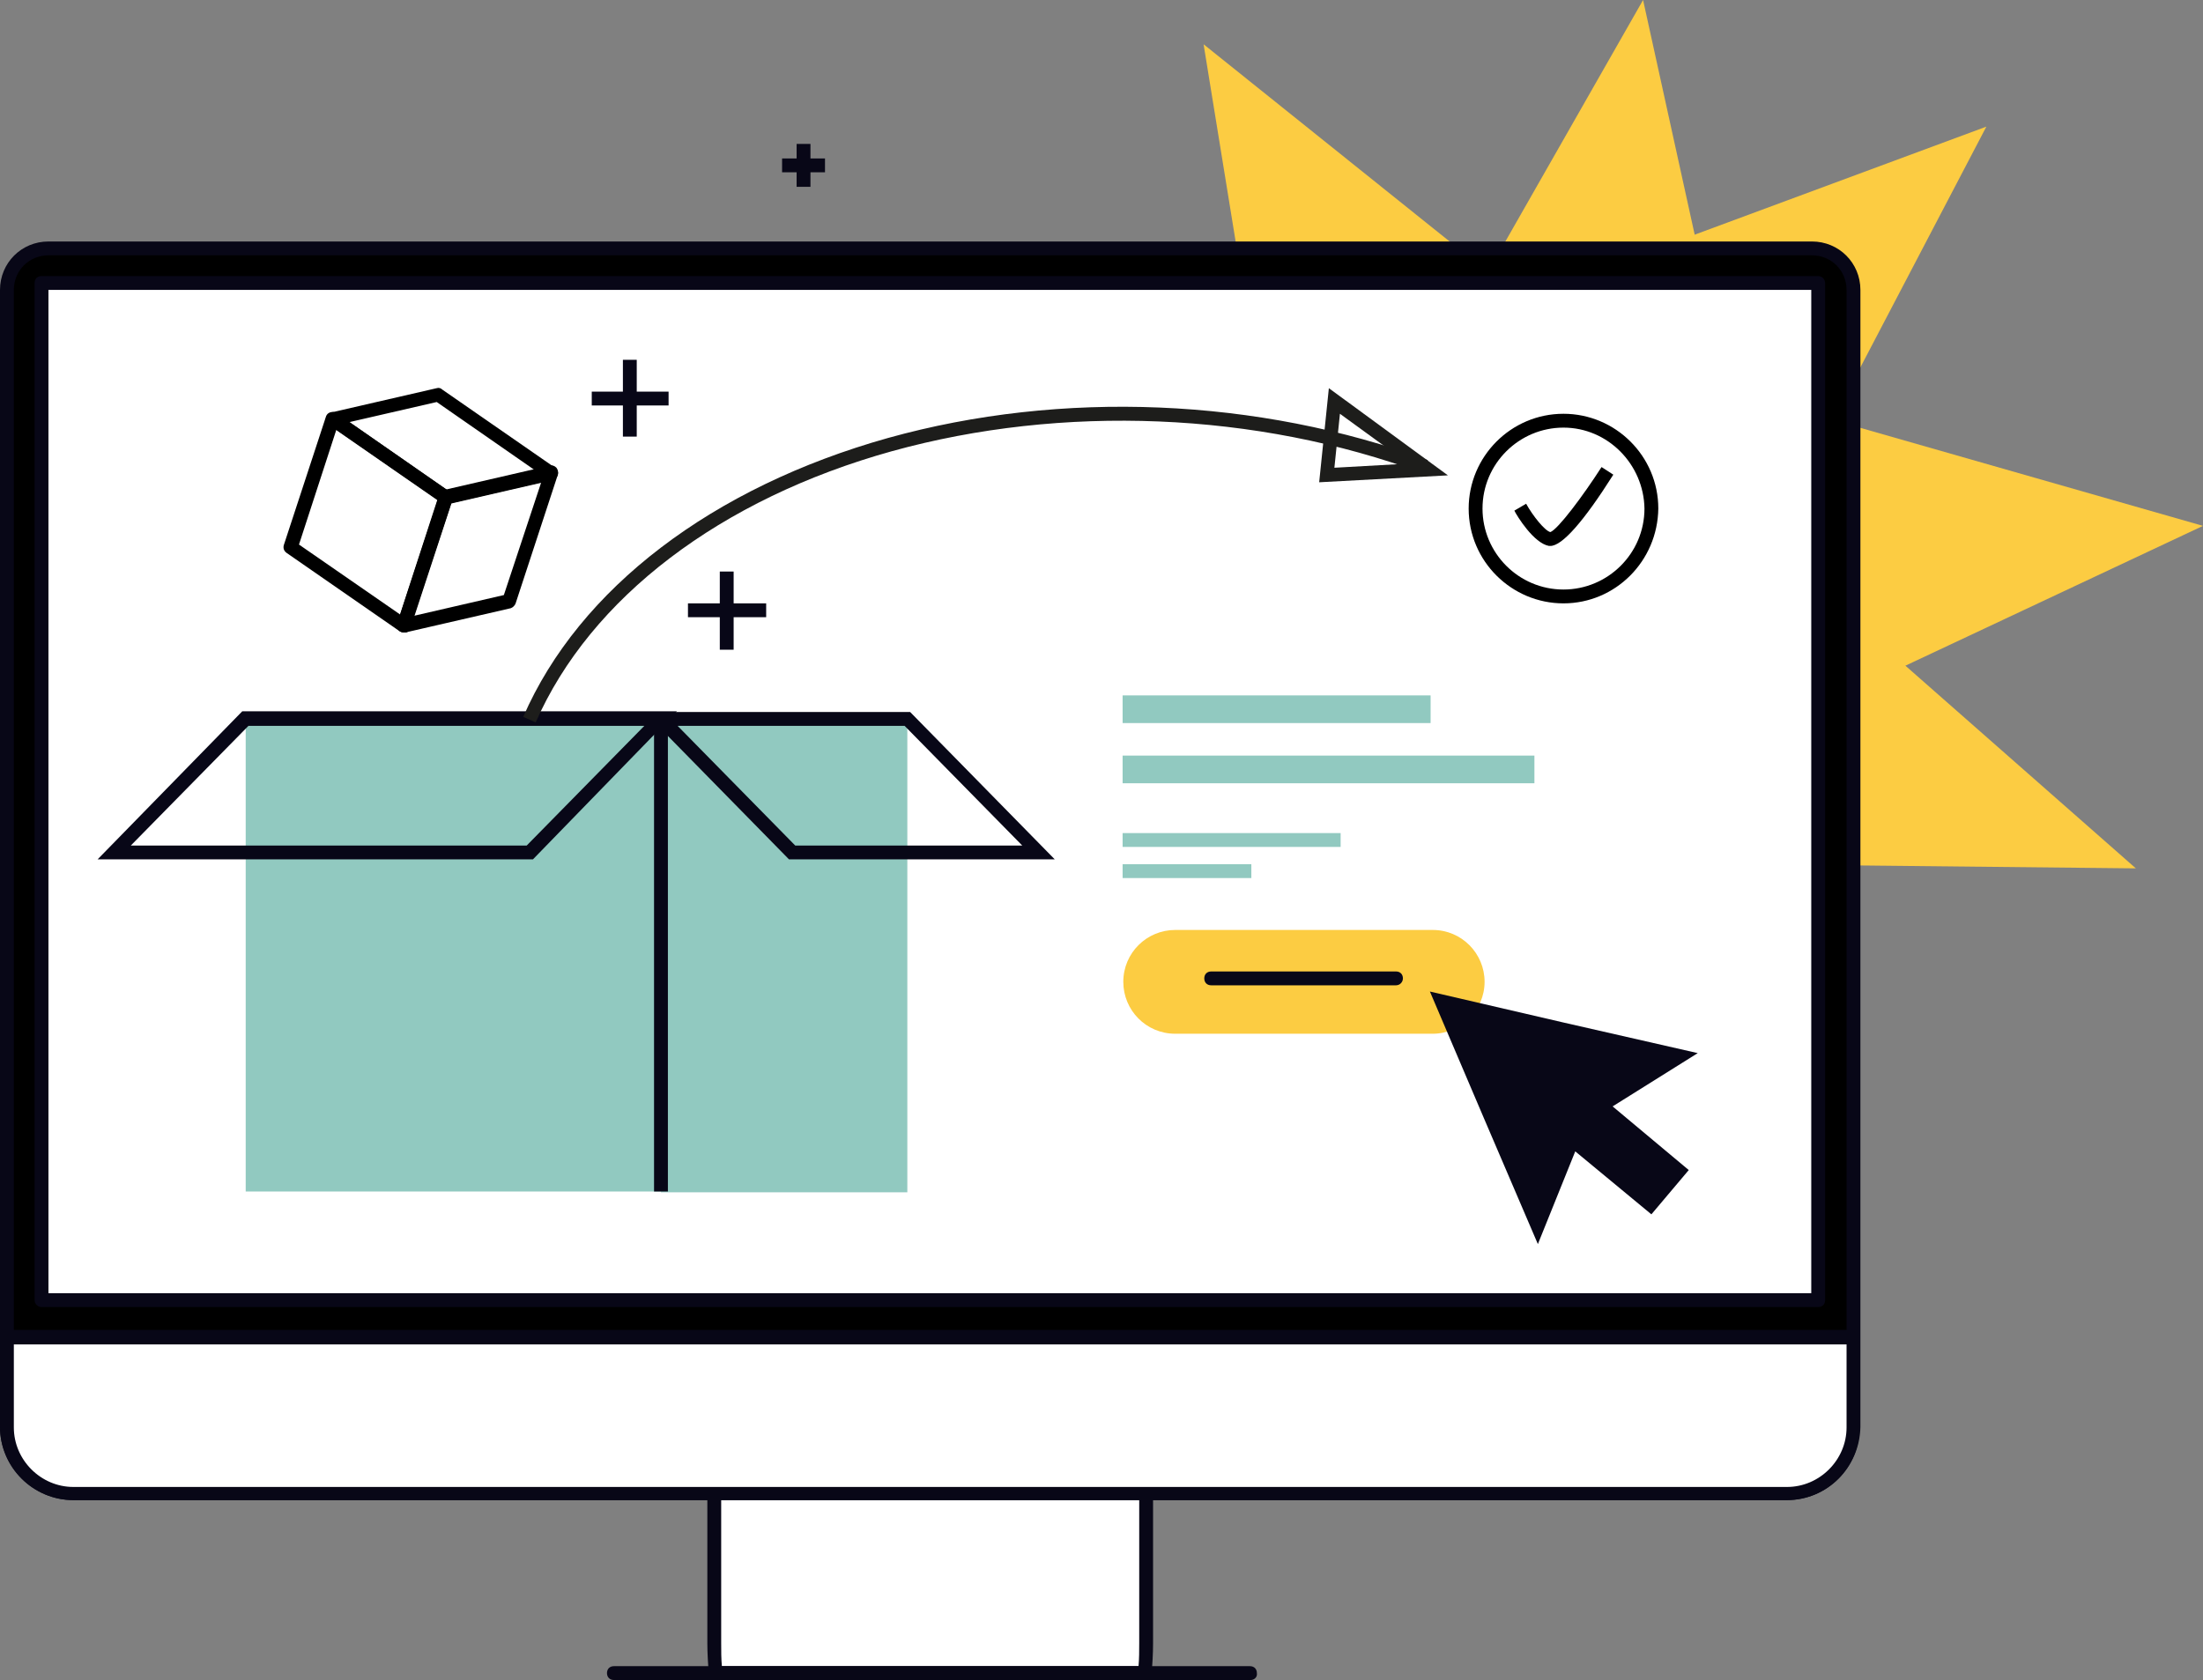
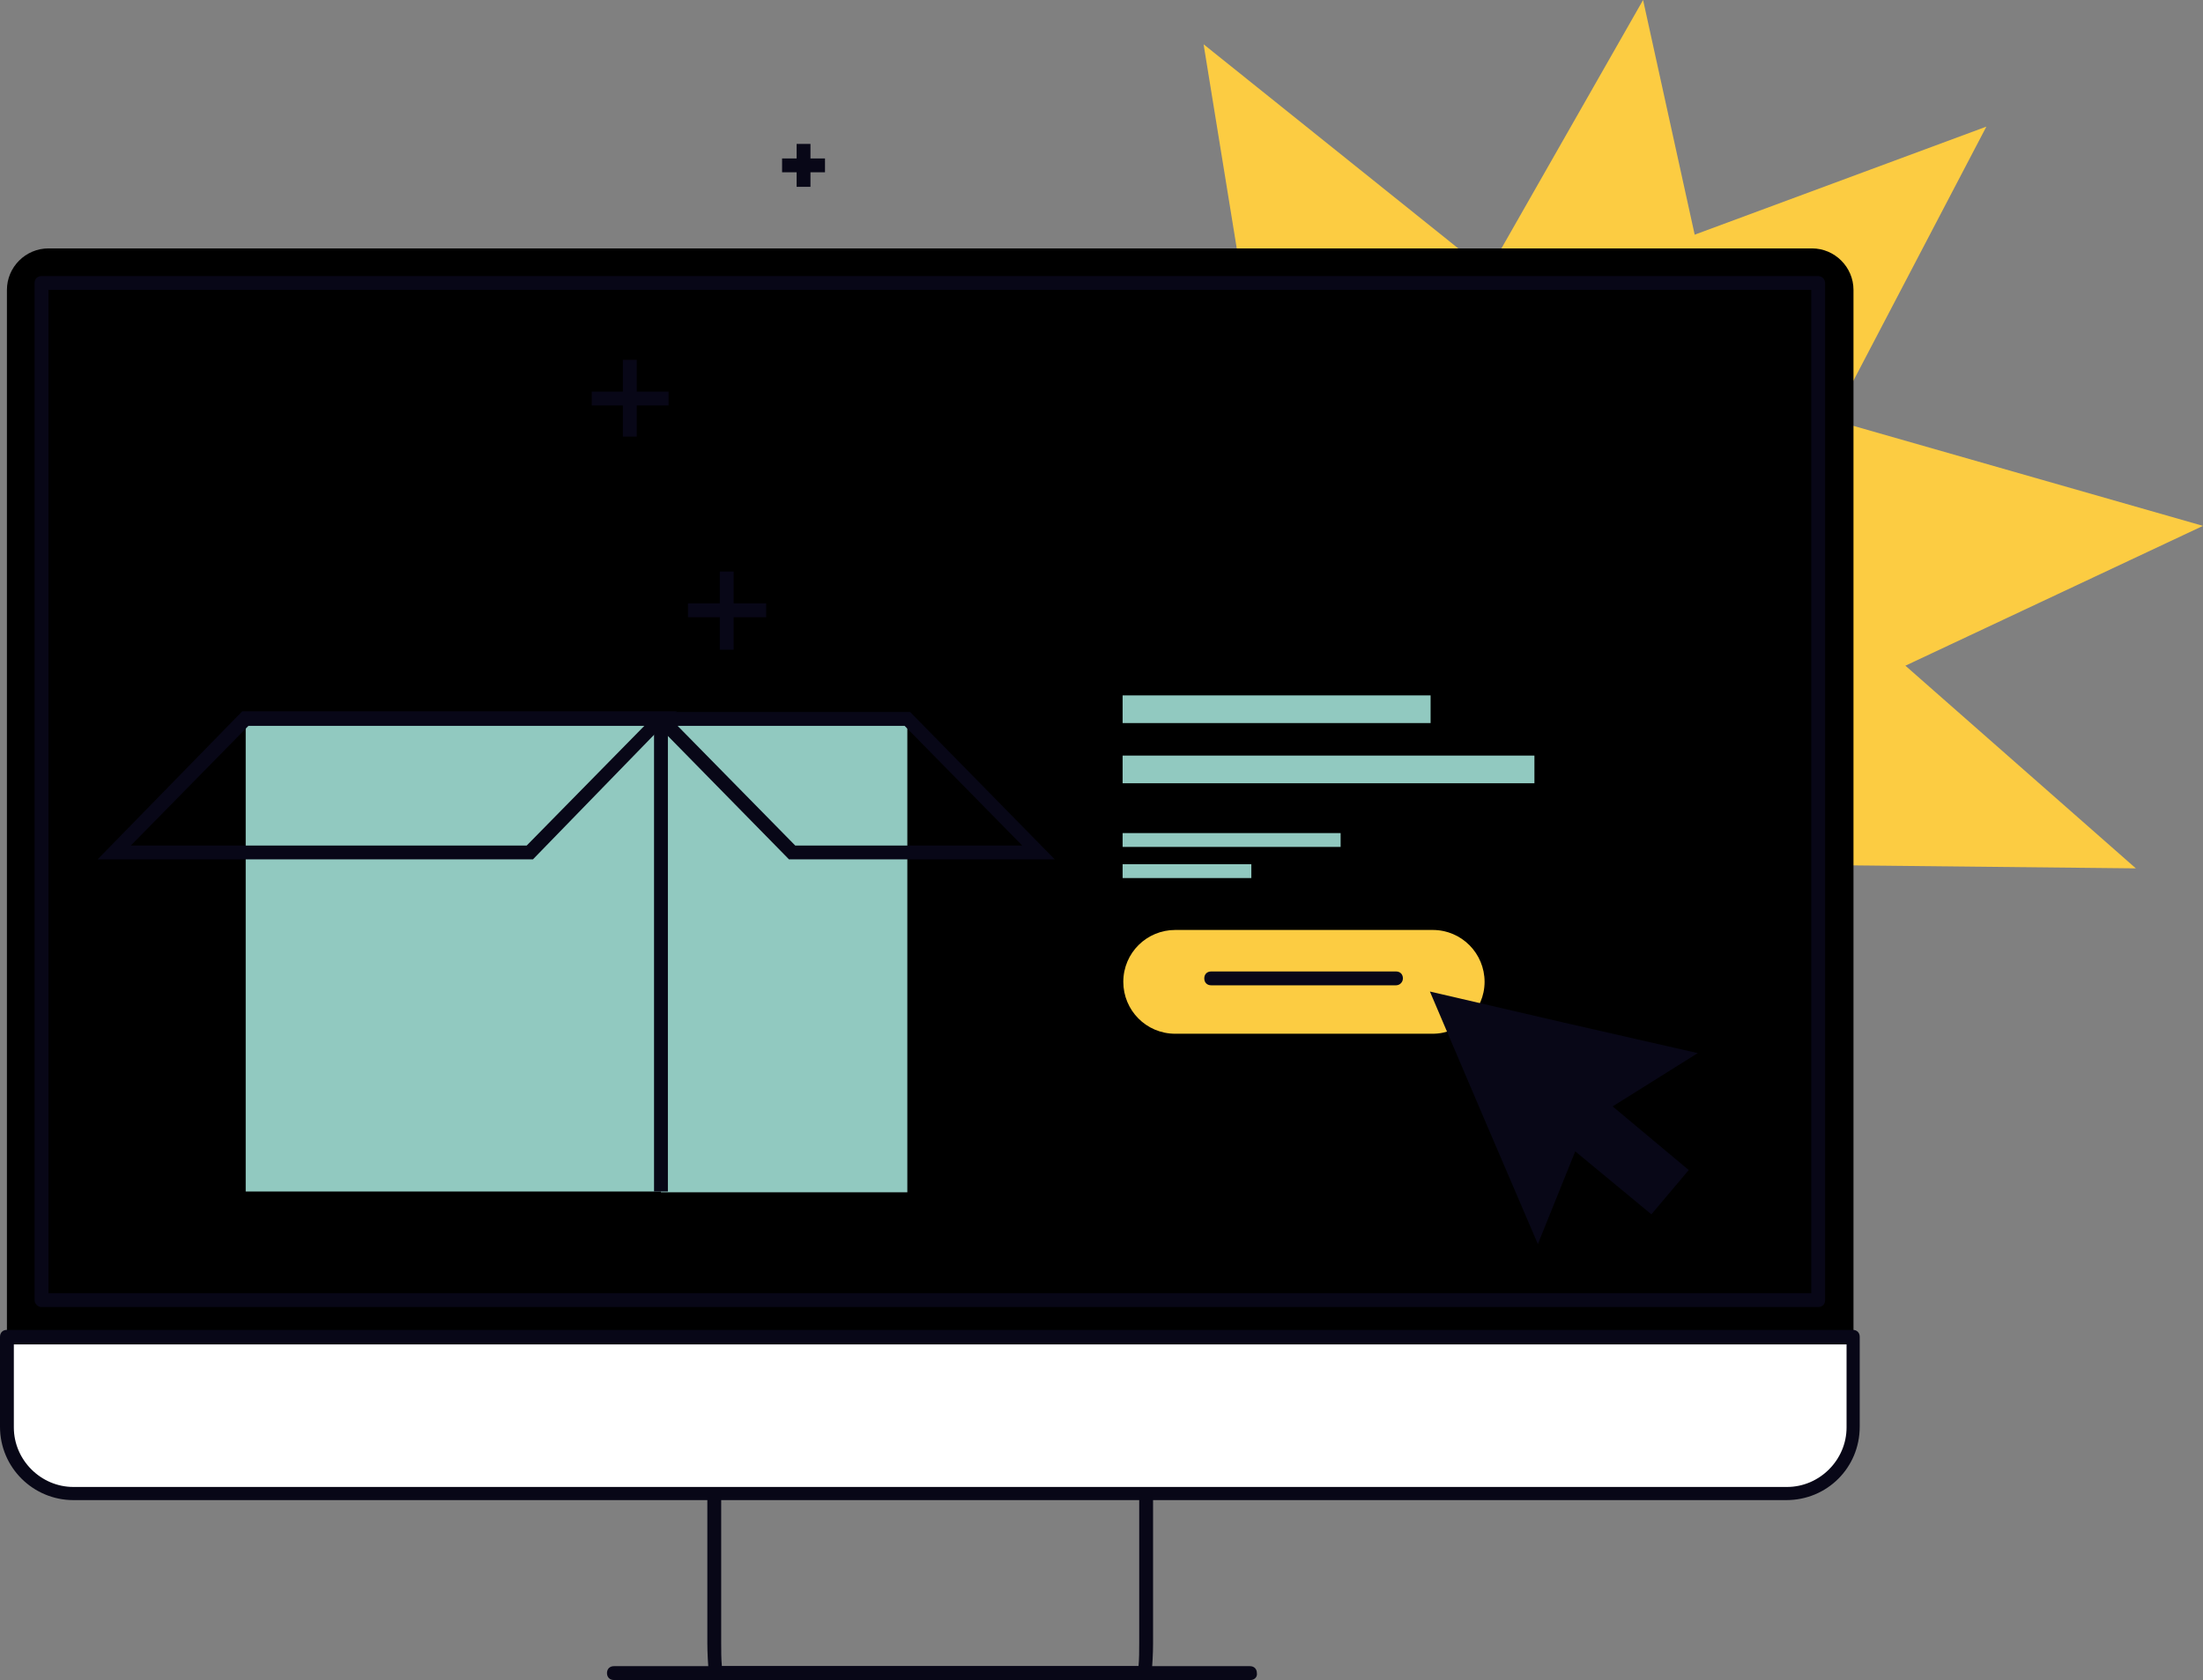
<svg xmlns="http://www.w3.org/2000/svg" version="1.1" x="0px" y="0px" viewBox="0 0 318.3 242.8" style="enable-background:new 0 0 318.3 242.8;" xml:space="preserve">
  <rect x="0" y="0" width="318.3" height="242.8" fill="#808080" stroke="none" />
  <style type="text/css">
	.st0{fill:#080717;}
	.st1{fill:#91C9C0;}
	.st2{fill:#FFFFFF;}
	.st3{fill:#1D1D1B;}
	.st4{fill:#282D33;}
	.st5{fill:#FCCC42;}
	.st6{fill:#FFCD00;}
	.st7{enable-background:new    ;}
	.st8{fill:#1F4142;}
</style>
  <g id="Layer_3">
</g>
  <g id="Layer_1">
</g>
  <g id="Layer_2">
    <g>
      <g>
        <g>
          <polygon class="st5" points="287,18.3 255.4,78.7 308.6,125.5 232.3,124.7 213.3,199.5 194.1,114.5 135.4,99.2 184.1,69.2       173.9,6.4 219.8,43.2     " />
        </g>
        <g>
          <polygon class="st5" points="318.3,76 255.1,105.7 267,174.4 207.7,129 145.2,177.7 184.3,98.4 119.9,39.4 205.3,56.3 237.4,0       249.8,56.4     " />
        </g>
      </g>
      <g>
        <g>
-           <path class="st2" d="M103.2,199.6v37.9c0,1.6,0.1,3,0.2,4.4h62c0.1-1.3,0.2-2.8,0.2-4.4v-37.9H103.2z" />
          <path class="st0" d="M165.4,242.8h-62c-0.5,0-0.9-0.4-1-0.9c-0.1-1.5-0.2-3-0.2-4.4v-37.9c0-0.6,0.4-1,1-1h62.4c0.6,0,1,0.4,1,1      v37.9c0,1.5-0.1,3-0.2,4.4C166.3,242.4,165.9,242.8,165.4,242.8z M104.3,240.8h60.2c0.1-1.1,0.1-2.2,0.1-3.4v-36.9h-60.4v36.9      C104.2,238.6,104.2,239.7,104.3,240.8z" />
        </g>
        <g>
          <path d="M267.7,206.2c0,5.3-4.3,9.6-9.6,9.6H10.6c-5.3,0-9.6-4.3-9.6-9.6V41.9c0-3.3,2.7-6,6-6h254.8c3.3,0,6,2.7,6,6V206.2z" />
-           <path class="st0" d="M258.2,216.8H10.6c-5.8,0-10.6-4.8-10.6-10.6V41.9c0-3.9,3.1-7,7-7h254.8c3.9,0,7,3.1,7,7v164.3      C268.7,212.1,264,216.8,258.2,216.8z M7,36.9c-2.8,0-5,2.2-5,5v164.3c0,4.7,3.9,8.6,8.6,8.6h247.6c4.7,0,8.6-3.9,8.6-8.6V41.9      c0-2.8-2.2-5-5-5H7z" />
        </g>
        <g>
-           <path class="st2" d="M6,187.9C6,164.4,6,187.9,6,187.9l0-147h256.7c0,0,0,0,0,0v147H6z" />
          <path class="st0" d="M6,188.9c-0.3,0-0.5-0.1-0.7-0.3S5,188.2,5,187.9v-147c0-0.6,0.4-1,1-1h256.7c0.6,0,1,0.5,1,1v147      c0,0.6-0.4,1-1,1H6L6,188.9L6,188.9L6,188.9z M7,187.9L7,187.9L7,187.9z M7,186.9h254.7v-145H7l0,135.6c0,0,0,0.2,0,0.4      c0,0.1,0,0.1,0,0.2V186.9z" />
        </g>
        <g>
          <path class="st2" d="M1,193.3v13c0,5.3,4.3,9.6,9.6,9.6h247.6c5.3,0,9.6-4.3,9.6-9.6v-13H1z" />
          <path class="st0" d="M258.1,216.8H10.6c-5.8,0-10.6-4.7-10.6-10.6v-13c0-0.6,0.4-1,1-1h266.7c0.6,0,1,0.4,1,1v13      C268.7,212.1,264,216.8,258.1,216.8z M2,194.3v12c0,4.7,3.9,8.6,8.6,8.6h247.6c4.7,0,8.6-3.9,8.6-8.6v-12H2z" />
        </g>
        <g>
          <path class="st0" d="M180.7,242.8H88.7c-0.6,0-1-0.4-1-1c0-0.6,0.4-1,1-1h91.9c0.6,0,1,0.4,1,1      C181.7,242.4,181.2,242.8,180.7,242.8z" />
        </g>
      </g>
      <g>
        <g>
          <rect x="35.5" y="103.8" class="st1" width="60" height="68.4" />
        </g>
        <g>
          <rect x="95.5" y="103.8" transform="matrix(-1 -1.224647e-16 1.224647e-16 -1 226.596 276.115)" class="st1" width="35.6" height="68.4" />
        </g>
        <g>
          <path class="st0" d="M77,124.2H14.1L35,102.8h62.8L77,124.2z M18.9,122.2h57.2l17-17.3H35.9L18.9,122.2z" />
        </g>
        <g>
          <path class="st0" d="M152.4,124.2H114l-20.9-21.3h38.4L152.4,124.2z M114.9,122.2h32.8l-17-17.3H97.9L114.9,122.2z" />
        </g>
        <g>
          <rect x="94.5" y="103.8" class="st0" width="2" height="68.4" />
        </g>
      </g>
      <g>
        <g>
          <path d="M225.9,87.2c-7.5,0-13.7-6.1-13.7-13.7c0-7.5,6.1-13.7,13.7-13.7c7.5,0,13.7,6.1,13.7,13.7      C239.5,81.1,233.4,87.2,225.9,87.2z M225.9,61.8c-6.4,0-11.7,5.2-11.7,11.7c0,6.4,5.2,11.7,11.7,11.7c6.4,0,11.7-5.2,11.7-11.7      C237.5,67.1,232.3,61.8,225.9,61.8z" />
        </g>
        <g>
          <path d="M224,78.9c-0.1,0-0.1,0-0.2,0c-2.2-0.4-4.6-4.3-5-5.1l1.7-1c1,1.8,2.7,3.9,3.5,4.1c1.1-0.4,4.7-5.2,7.4-9.4l1.7,1.1      C228.8,75.4,225.7,78.9,224,78.9z M224,76.9L224,76.9L224,76.9z" />
        </g>
      </g>
      <g>
        <g>
-           <path class="st3" d="M77.4,104.4l-1.8-0.8C83.7,85,103,70.4,128.3,63.3c25.1-7,53.5-5.8,78,3.2l-0.7,1.9      c-24.1-8.9-52.1-10-76.7-3.2C104.1,72.1,85.3,86.4,77.4,104.4z" />
-         </g>
+           </g>
        <g>
-           <path class="st3" d="M190.6,69.7l1.4-13.6l17.2,12.6L190.6,69.7z M193.6,59.8l-0.8,7.8l10.7-0.6L193.6,59.8z" />
-         </g>
+           </g>
      </g>
      <g>
        <g>
          <rect x="162.2" y="100.5" class="st1" width="44.5" height="4" />
        </g>
        <g>
          <rect x="162.2" y="109.2" class="st1" width="59.5" height="4" />
        </g>
      </g>
      <g>
        <g>
          <rect x="162.2" y="120.4" class="st1" width="31.5" height="2" />
        </g>
        <g>
          <rect x="162.2" y="124.9" class="st1" width="18.6" height="2" />
        </g>
      </g>
      <g>
        <g>
          <path class="st5" d="M207,149.4h-37.2c-4.2,0-7.5-3.4-7.5-7.5l0,0c0-4.2,3.4-7.5,7.5-7.5H207c4.2,0,7.5,3.4,7.5,7.5l0,0      C214.5,146,211.1,149.4,207,149.4z" />
        </g>
        <g>
          <path class="st0" d="M201.7,142.4H175c-0.6,0-1-0.4-1-1c0-0.6,0.4-1,1-1h26.7c0.6,0,1,0.4,1,1      C202.7,141.9,202.3,142.4,201.7,142.4z" />
        </g>
      </g>
      <g>
        <g>
          <polygon class="st0" points="245.3,152.2 226,147.8 206.6,143.3 214.4,161.6 222.2,179.8 227.6,166.4 238.6,175.5 244,169.1       233,159.9     " />
        </g>
      </g>
      <g>
        <g class="st7">
          <g>
            <g>
              <path d="M64.4,72.9c-0.2,0-0.4-0.1-0.6-0.2L47.5,61.4c-0.3-0.2-0.5-0.6-0.4-1c0.1-0.4,0.4-0.7,0.8-0.8l15.2-3.5        c0.3-0.1,0.6,0,0.8,0.2l16.3,11.3c0.3,0.2,0.5,0.6,0.4,1c-0.1,0.4-0.4,0.7-0.8,0.8l-15.2,3.5C64.5,72.9,64.5,72.9,64.4,72.9z         M50.5,61l14.1,9.8l12.6-2.9l-14.1-9.8L50.5,61z" />
            </g>
          </g>
          <g>
            <g>
              <path d="M58.3,91.4c-0.3,0-0.5-0.1-0.7-0.3c-0.2-0.3-0.3-0.6-0.2-1l6.1-18.6c0.1-0.3,0.4-0.6,0.7-0.7l15.2-3.5        c0.4-0.1,0.7,0,1,0.3c0.2,0.3,0.3,0.6,0.2,1l-6.1,18.6c-0.1,0.3-0.4,0.6-0.7,0.7l-15.2,3.5C58.4,91.4,58.4,91.4,58.3,91.4z         M65.2,72.7l-5.4,16.3l13-3l5.4-16.3L65.2,72.7z M73.5,86.9L73.5,86.9L73.5,86.9z" />
            </g>
          </g>
          <g>
            <g>
              <path d="M58.3,91.4c-0.2,0-0.4-0.1-0.6-0.2L41.4,79.9c-0.4-0.3-0.5-0.7-0.4-1.1l6.1-18.6c0.1-0.3,0.3-0.5,0.6-0.6        c0.3-0.1,0.6-0.1,0.9,0.1L65,71.1c0.4,0.3,0.5,0.7,0.4,1.1l-6.1,18.6c-0.1,0.3-0.3,0.5-0.6,0.6C58.5,91.4,58.4,91.4,58.3,91.4        z M43.2,78.7l14.6,10.1l5.4-16.6L48.6,62.1L43.2,78.7z" />
            </g>
          </g>
        </g>
      </g>
      <g>
        <g>
          <g>
            <rect x="115.1" y="20.8" class="st0" width="2" height="6.2" />
          </g>
          <g>
            <rect x="113" y="22.9" class="st0" width="6.2" height="2" />
          </g>
        </g>
        <g>
          <g>
            <rect x="104" y="82.6" class="st0" width="2" height="11.3" />
          </g>
          <g>
            <rect x="99.4" y="87.2" class="st0" width="11.3" height="2" />
          </g>
        </g>
        <g>
          <g>
            <rect x="90" y="52" class="st0" width="2" height="11.1" />
          </g>
          <g>
            <rect x="85.5" y="56.6" class="st0" width="11.1" height="2" />
          </g>
        </g>
      </g>
    </g>
  </g>
</svg>